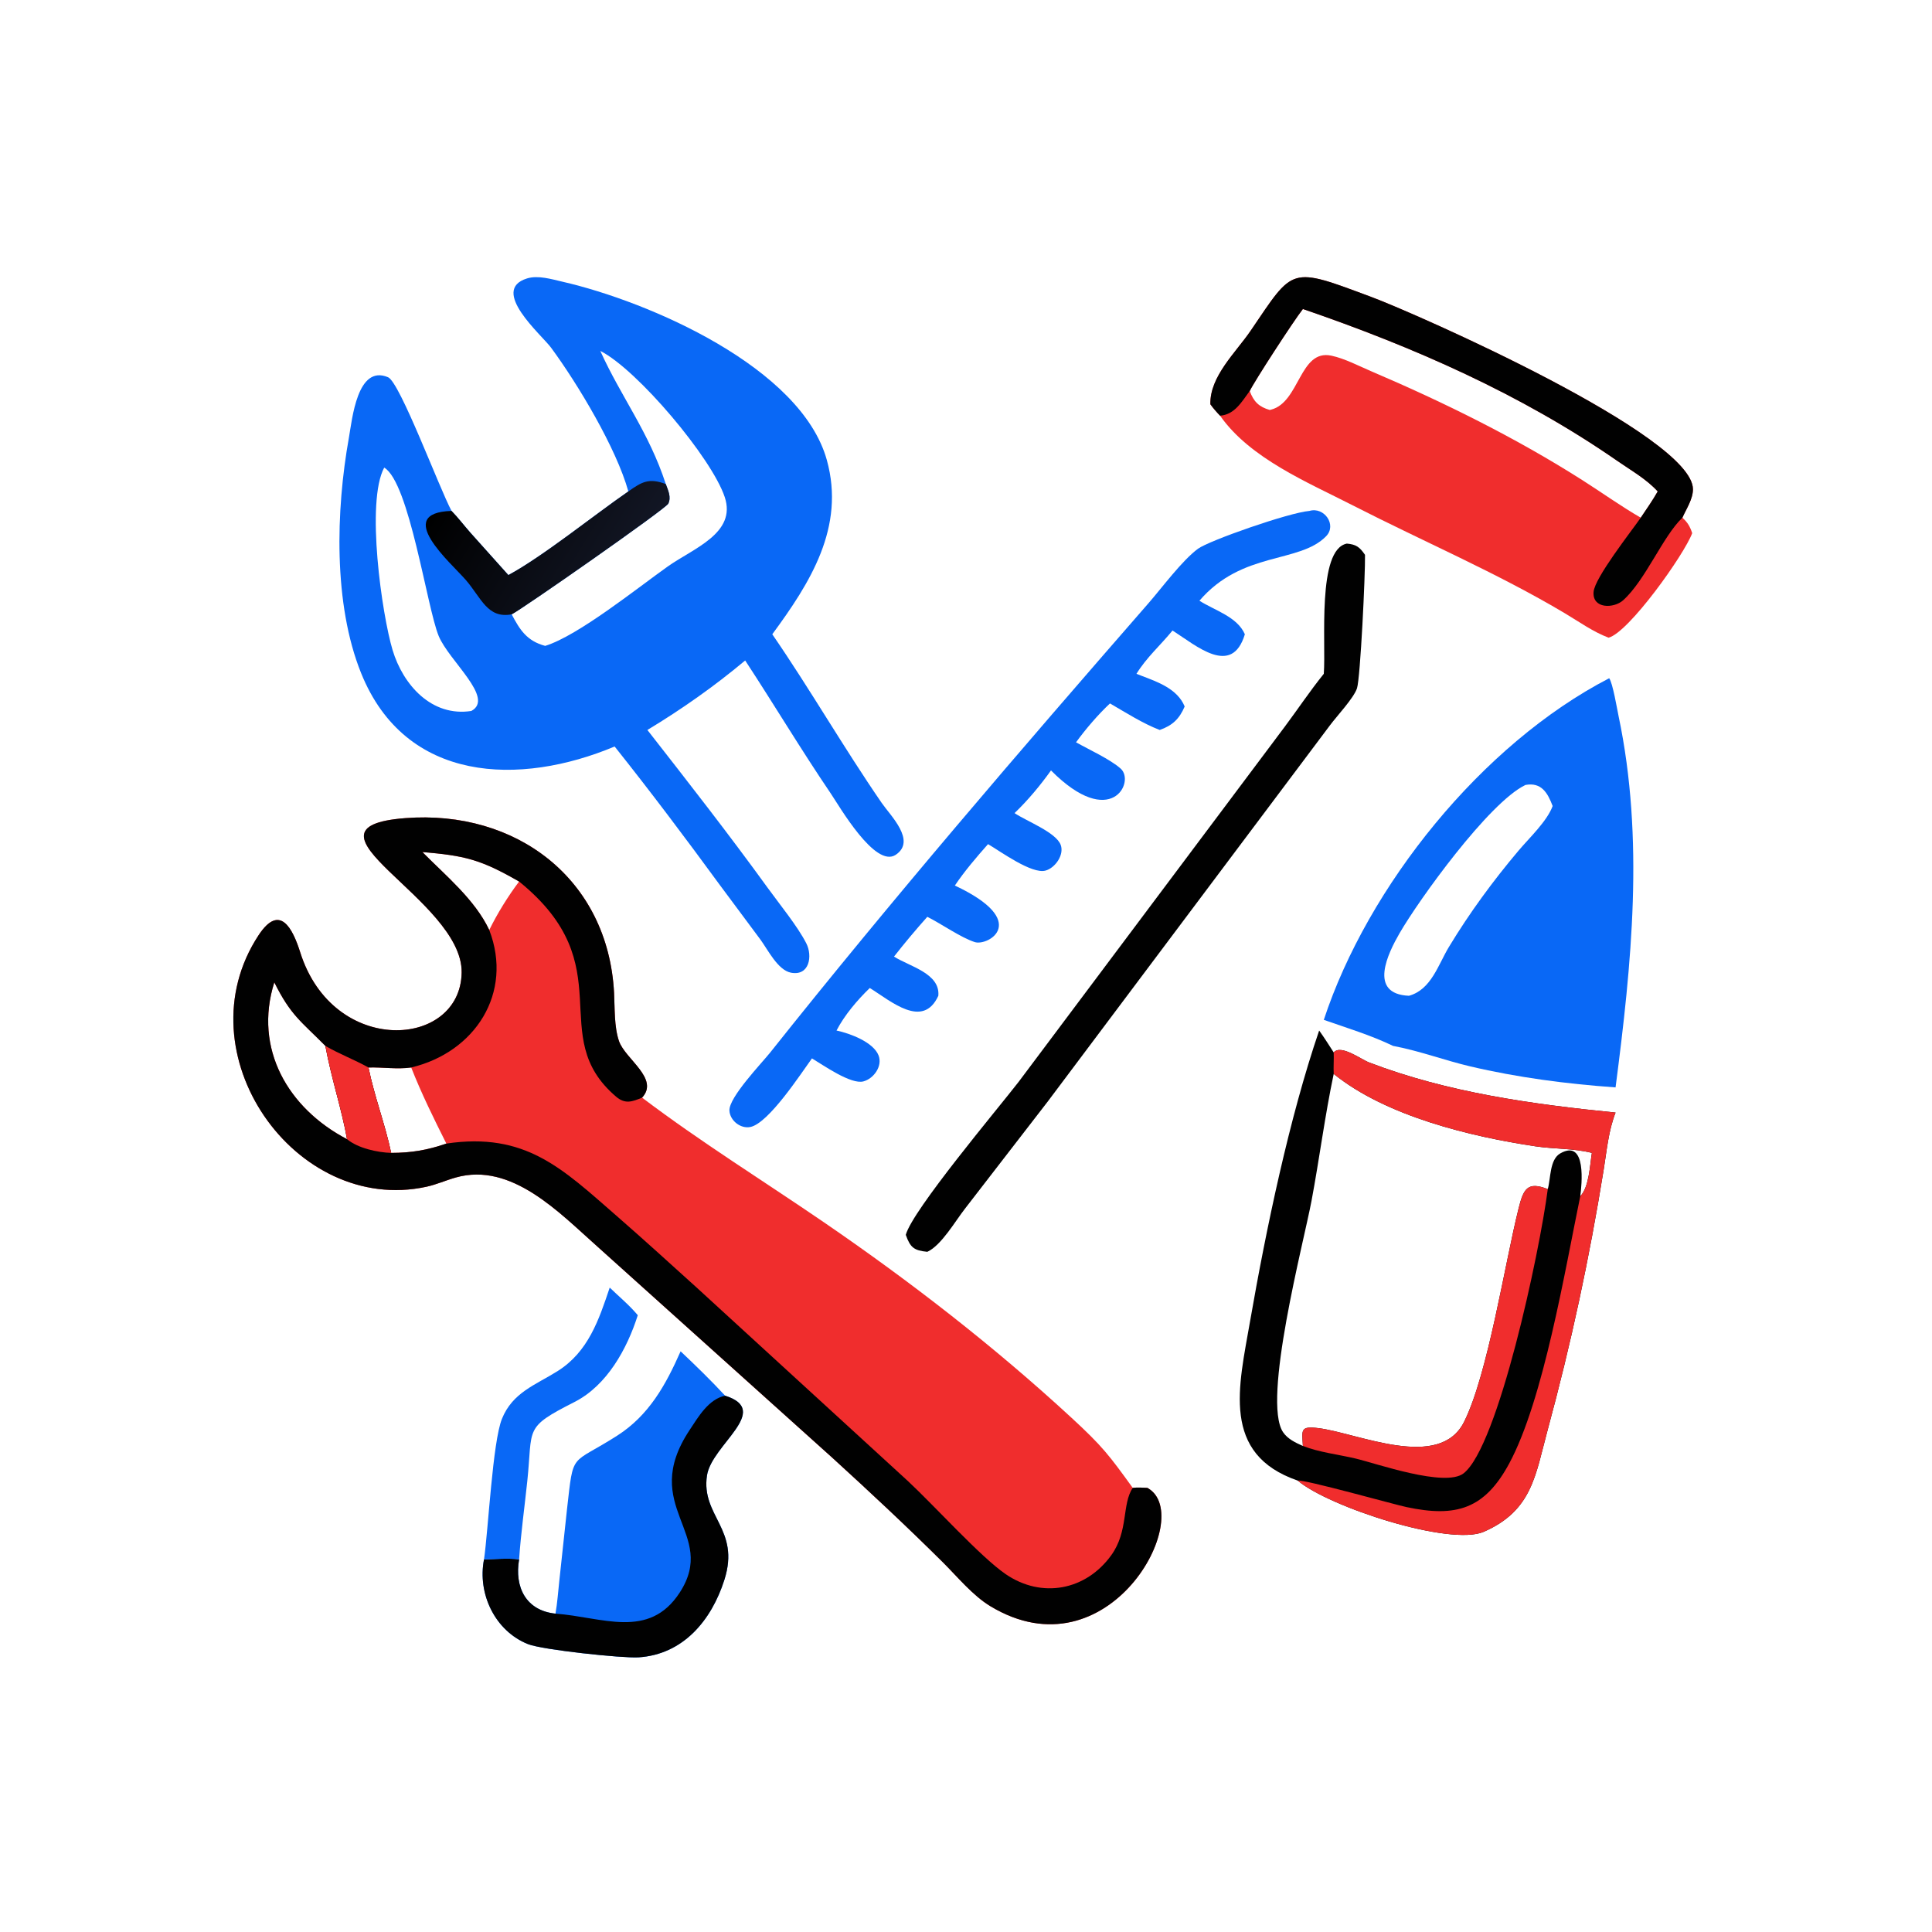
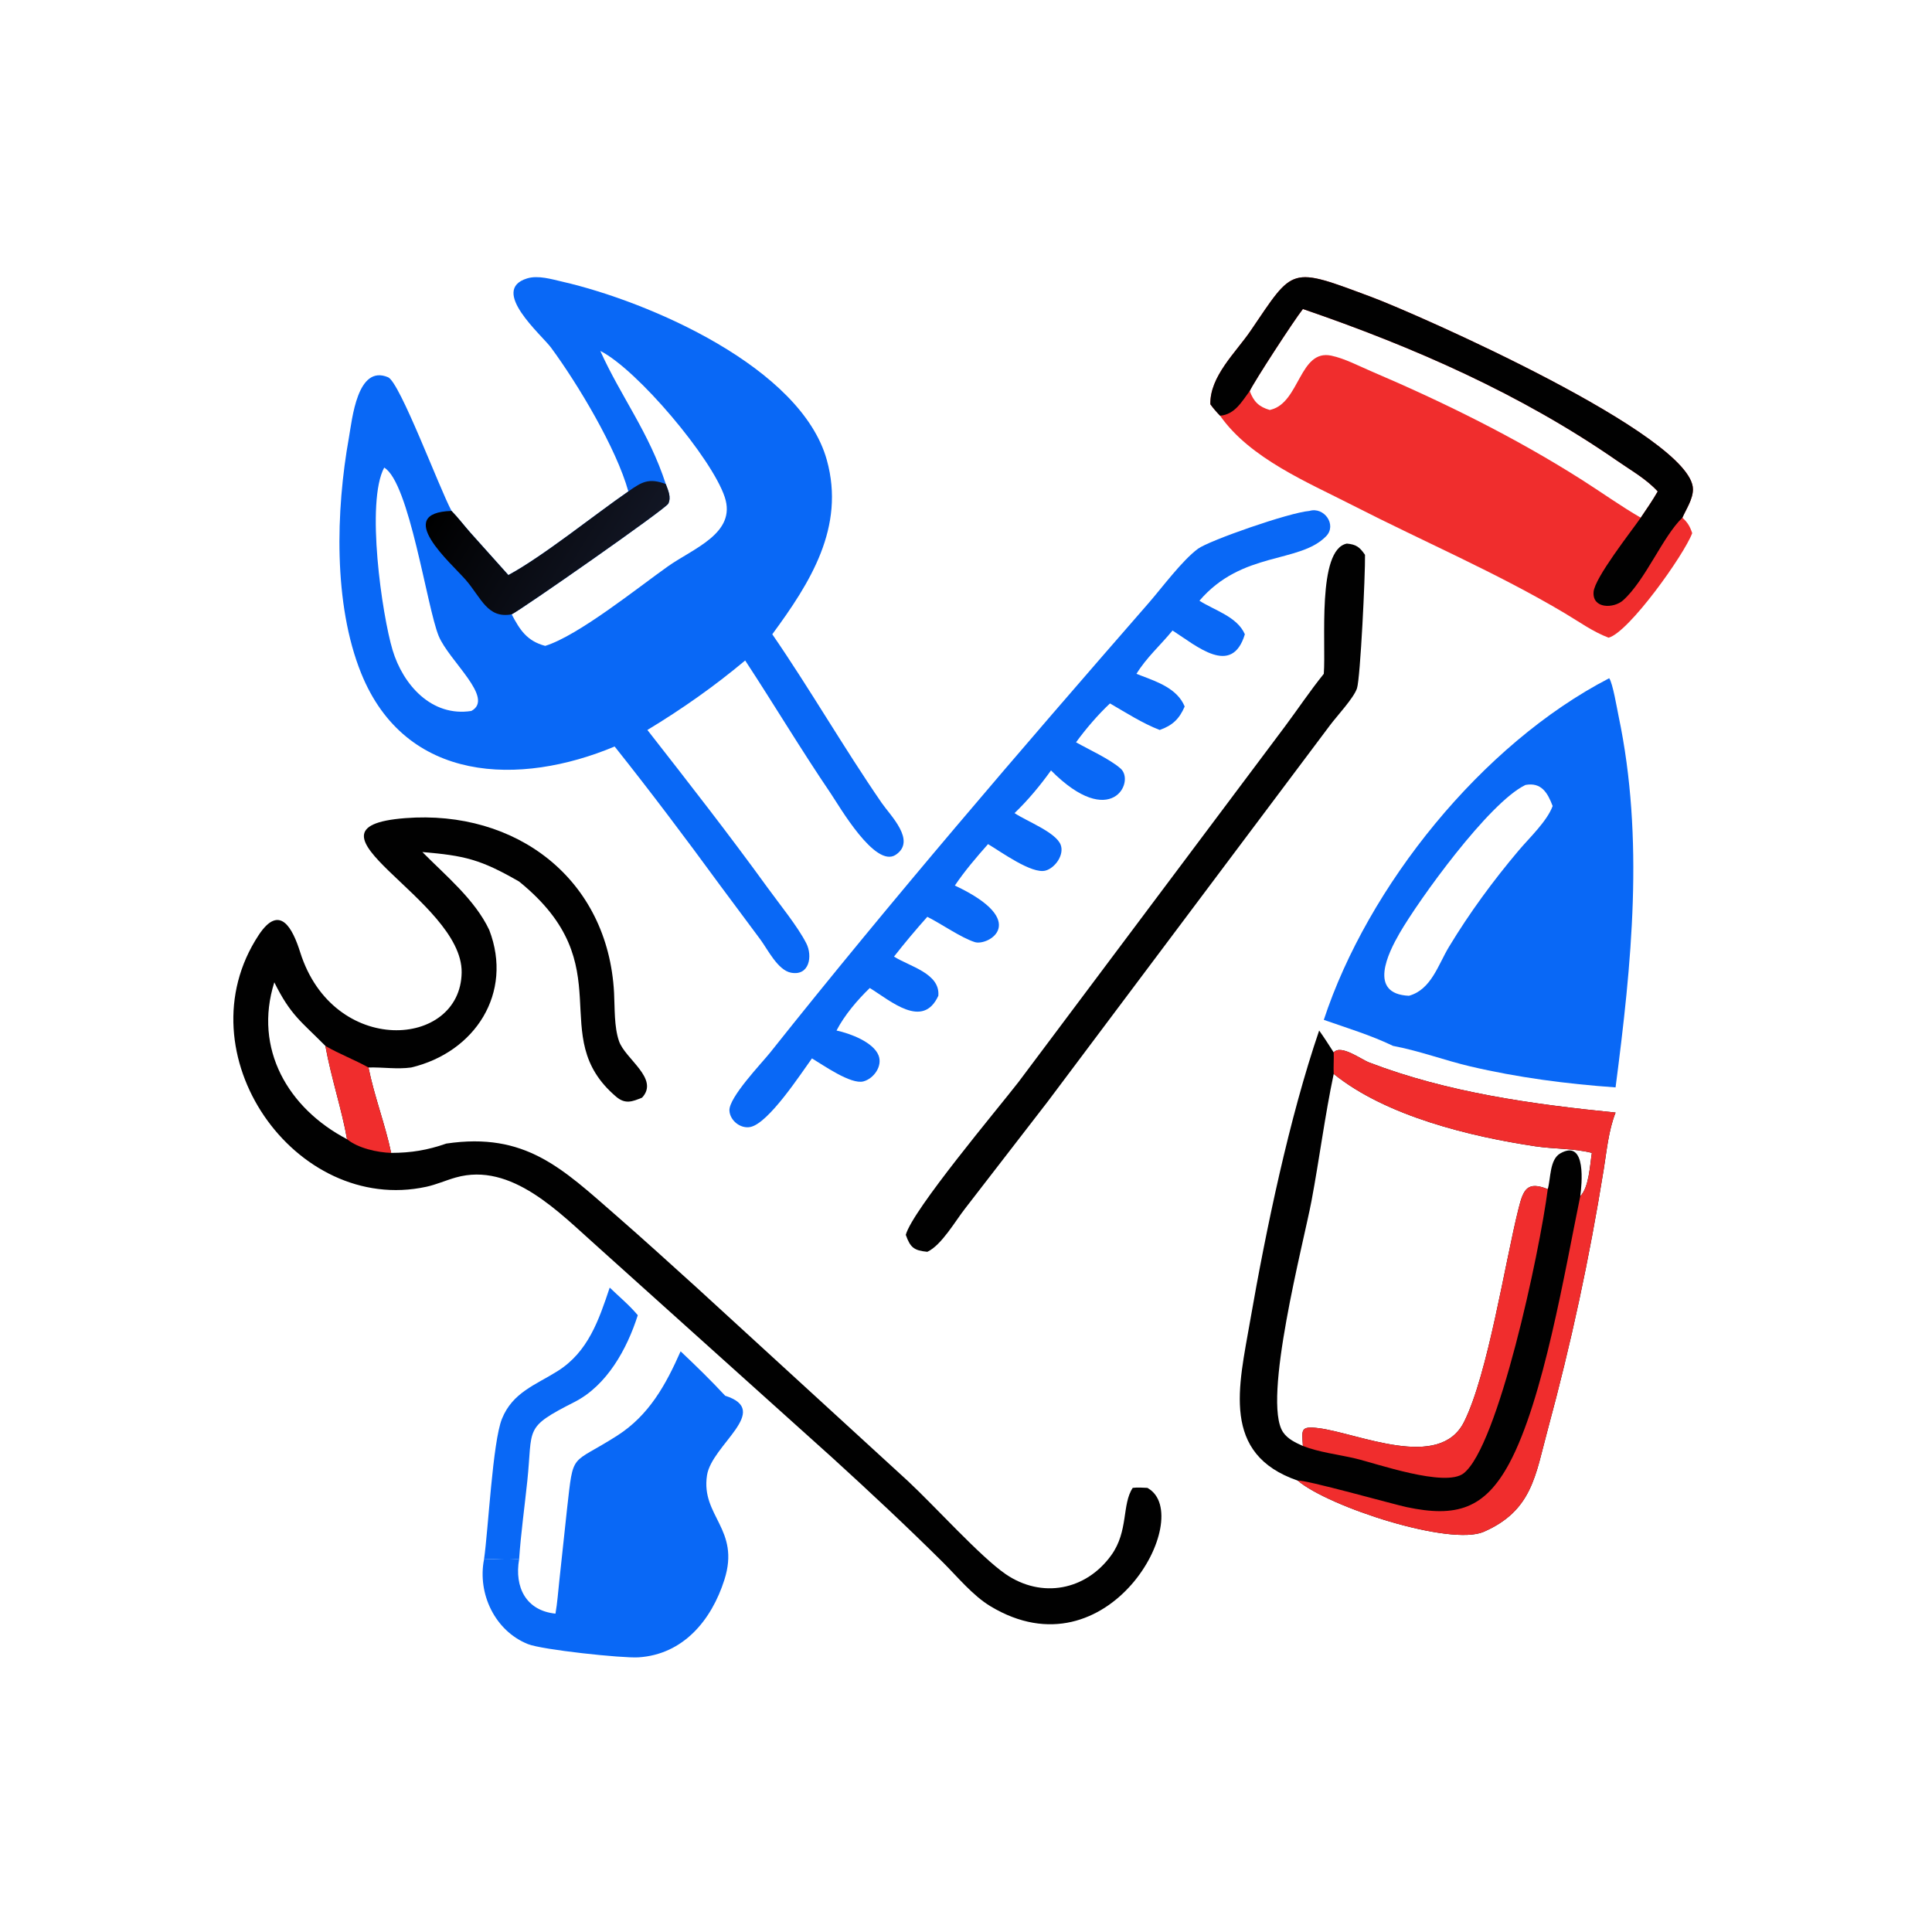
<svg xmlns="http://www.w3.org/2000/svg" width="1024" height="1024">
-   <path fill="#F02D2D" transform="scale(2 2)" d="M304.057 394.3L304.287 394.433C316.856 401.874 293.832 444.537 262.491 425.678C257.796 422.853 253.729 417.854 249.851 414C240.331 404.544 230.448 395.314 220.531 386.278L158.333 330.362C148.334 321.51 135.611 307.861 120.79 312.048C118.156 312.792 115.662 313.925 112.975 314.508C78.22 322.05 47.974 279.135 68.521 247.852C74.15 239.283 77.561 246.044 79.555 252.363C88.307 280.093 122.062 277.894 122.343 257.719C122.614 238.298 75.811 219.267 107.381 216.815C136.812 214.529 161.154 232.951 162.733 263.108C162.944 267.141 162.726 272.075 164.038 275.899C165.675 280.673 174.818 285.849 170.158 290.885C185.718 302.662 202.312 312.94 218.408 323.964C241.403 339.713 263.446 356.809 283.938 375.705C292.188 383.313 293.911 385.622 300.185 394.3C301.477 394.149 302.761 394.242 304.057 394.3ZM103.661 305.528C108.999 305.517 113.256 304.805 118.286 303.058C114.955 296.427 111.694 289.806 108.972 282.897C105.196 283.42 101.452 282.787 97.651 282.897C99.189 290.562 102.067 297.912 103.661 305.528ZM129.659 246.462C131.762 242.139 134.667 237.456 137.568 233.616C127.28 227.691 123.077 226.752 111.932 225.799C118.098 232.044 125.854 238.39 129.659 246.462ZM86.232 277.18L86.016 276.959C79.811 270.685 77.022 269.064 72.694 260.325C67.143 277.941 76.357 293.733 91.97 301.895C90.629 294.195 87.786 285.717 86.232 277.18Z" />
  <path fill="#010101" transform="scale(2 2)" d="M304.057 394.3L304.287 394.433C316.856 401.874 293.832 444.537 262.491 425.678C257.796 422.853 253.729 417.854 249.851 414C240.331 404.544 230.448 395.314 220.531 386.278L158.333 330.362C148.334 321.51 135.611 307.861 120.79 312.048C118.156 312.792 115.662 313.925 112.975 314.508C78.22 322.05 47.974 279.135 68.521 247.852C74.15 239.283 77.561 246.044 79.555 252.363C88.307 280.093 122.062 277.894 122.343 257.719C122.614 238.298 75.811 219.267 107.381 216.815C136.812 214.529 161.154 232.951 162.733 263.108C162.944 267.141 162.726 272.075 164.038 275.899C165.675 280.673 174.818 285.849 170.158 290.885C167.597 291.936 165.708 292.699 163.294 290.646C144.175 274.387 165.316 256.086 137.568 233.616C127.28 227.691 123.077 226.752 111.932 225.799C118.098 232.044 125.854 238.39 129.659 246.462C136.07 263.159 125.903 278.869 108.972 282.897C105.196 283.42 101.452 282.787 97.651 282.897C99.189 290.562 102.067 297.912 103.661 305.528C108.999 305.517 113.256 304.805 118.286 303.058C139.228 299.962 148.968 309.63 163.318 322.143C170.487 328.394 177.523 334.795 184.576 341.175L240.667 392.551C247.619 399.025 259.847 412.588 266.495 417.151C276.046 423.709 287.771 421.494 294.503 412.141C299.111 405.739 297.266 398.678 300.185 394.3C301.477 394.149 302.761 394.242 304.057 394.3ZM86.232 277.18L86.016 276.959C79.811 270.685 77.022 269.064 72.694 260.325C67.143 277.941 76.357 293.733 91.97 301.895C90.629 294.195 87.786 285.717 86.232 277.18Z" />
-   <path fill="#F02D2D" transform="scale(2 2)" d="M86.232 277.18C89.947 279.34 93.921 280.818 97.651 282.897C99.189 290.562 102.067 297.912 103.661 305.528C100.008 305.419 94.835 304.278 91.97 301.895C90.629 294.195 87.786 285.717 86.232 277.18Z" />
+   <path fill="#F02D2D" transform="scale(2 2)" d="M86.232 277.18C89.947 279.34 93.921 280.818 97.651 282.897C99.189 290.562 102.067 297.912 103.661 305.528C100.008 305.419 94.835 304.278 91.97 301.895C90.629 294.195 87.786 285.717 86.232 277.18" />
  <path fill="#0968F6" transform="scale(2 2)" d="M166.518 130.233C163.339 118.793 153.139 101.772 146.026 92.121C143.561 88.776 129.627 76.884 139.683 73.783C142.596 72.885 146.189 73.995 149.081 74.659C172.096 79.944 212.299 97.382 219.116 121.902C224.072 139.728 214.661 154.502 204.662 168.088C214.643 182.59 223.551 198.096 233.655 212.778C235.98 216.156 242.922 222.826 237.377 226.532C231.921 230.179 222.369 213.533 220.178 210.306C212.319 198.728 205.15 186.729 197.48 175.035C189.267 181.904 180.728 187.913 171.566 193.451C182.368 207.278 193.114 221.021 203.418 235.25C206.473 239.468 211.416 245.537 213.684 250.004C215.367 253.317 214.542 258.707 209.62 257.774C206.119 257.11 203.452 251.61 201.526 249.007L190.765 234.538C181.723 222.177 172.428 209.808 162.886 197.831C137.782 208.343 107.48 207.605 95.701 178.391C88.307 160.052 89.001 135.244 92.463 115.982C93.333 111.141 94.662 96.519 102.84 99.972C105.988 101.302 116.401 129.329 119.662 135.397C121.428 137.21 122.99 139.283 124.673 141.183L134.724 152.405C143.895 147.451 157.43 136.51 166.518 130.233ZM135.599 162.806C137.786 166.955 139.641 169.868 144.481 171.165C153.235 168.474 169.109 155.679 176.967 150.118C183.779 145.299 195.236 141.312 192.068 131.743C188.646 121.402 168.907 97.961 159.086 92.996C164.587 105.189 171.979 114.546 176.442 128.28C177.051 129.957 177.933 131.707 177.108 133.464C176.46 134.845 138.05 161.647 135.599 162.806ZM124.903 188.412C131.197 185.033 118.991 175.171 116.254 168.539C113.131 160.971 108.483 127.825 101.817 123.918C96.904 133.077 101.236 162.933 104.036 172.263C106.811 181.511 114.408 190.046 124.903 188.412Z" />
  <defs>
    <linearGradient id="gradient_0" gradientUnits="userSpaceOnUse" x1="121.558" y1="125.497" x2="164.477" y2="152.184">
      <stop offset="0" stop-color="black" />
      <stop offset="1" stop-color="#121624" />
    </linearGradient>
  </defs>
  <path fill="url(#gradient_0)" transform="scale(2 2)" d="M166.518 130.233C170.103 127.679 171.989 126.605 176.442 128.28C177.051 129.957 177.933 131.707 177.108 133.464C176.46 134.845 138.05 161.647 135.599 162.806C129.164 164.005 127.533 158.422 123.437 153.69C119.55 149.199 104.05 135.891 119.662 135.397C121.428 137.21 122.99 139.283 124.673 141.183L134.724 152.405C143.895 147.451 157.43 136.51 166.518 130.233Z" />
  <path fill="#010101" transform="scale(2 2)" d="M349.591 273.101C350.946 274.983 352.185 276.963 353.446 278.908C355.353 276.698 360.621 280.715 362.853 281.571C383.651 289.543 406.103 292.639 428.141 294.841C426.27 299.595 425.805 304.942 424.993 309.971C421.157 333.714 416.441 355.723 410.119 379.045C406.894 390.944 406.064 400.307 393.232 405.931C384.313 409.839 352.11 399.345 343.913 392.376C323.515 385.36 328.28 367.423 331.283 350.141C335.531 325.701 341.695 296.189 349.591 273.101ZM345.282 383.193C345.04 378.957 344.51 377.86 349.42 378.475C359.928 379.792 381.484 389.91 388.015 376.77C394.33 364.067 398.796 334.803 402.449 320.213C403.733 315.084 404.788 313 410.177 315.13C410.98 312.322 410.638 307.272 413.5 305.656C420.567 301.664 419.162 314.158 418.789 316.999C421.132 314.63 421.347 308.703 421.862 305.528C416.977 304.301 411.909 304.531 406.954 303.791C389.811 301.232 367.373 295.845 353.446 284.599C351.097 295.722 349.659 307.106 347.556 318.293C345.496 329.249 334.413 371.203 340.024 379.542C341.241 381.351 343.35 382.342 345.282 383.193Z" />
  <path fill="#F02D2D" transform="scale(2 2)" d="M353.446 278.908C355.353 276.698 360.621 280.715 362.853 281.571C383.651 289.543 406.103 292.639 428.141 294.841C426.27 299.595 425.805 304.942 424.993 309.971C421.157 333.714 416.441 355.723 410.119 379.045C406.894 390.944 406.064 400.307 393.232 405.931C384.313 409.839 352.11 399.345 343.913 392.376C345.63 392.01 369.242 398.647 372.721 399.389C385.955 402.213 393.476 399.885 399.98 387.794C409.066 370.901 414.745 336.54 418.789 316.999C421.132 314.63 421.347 308.703 421.862 305.528C416.977 304.301 411.909 304.531 406.954 303.791C389.811 301.232 367.373 295.845 353.446 284.599C353.359 282.718 353.517 280.805 353.446 278.908Z" />
  <path fill="#F02D2D" transform="scale(2 2)" d="M345.282 383.193C345.04 378.957 344.51 377.86 349.42 378.475C359.928 379.792 381.484 389.91 388.015 376.77C394.33 364.067 398.796 334.803 402.449 320.213C403.733 315.084 404.788 313 410.177 315.13C407.988 332.083 397.007 383.387 387.86 390.457C382.949 394.253 364.708 387.81 359.171 386.509C354.661 385.449 349.555 384.878 345.282 383.193Z" />
  <path fill="#F02D2D" transform="scale(2 2)" d="M320.761 107.139C320.577 99.76 327.509 93.406 331.403 87.691C343 70.674 341.563 70.531 363.728 78.817C375.173 83.096 448.588 115.405 448.649 129.639C448.66 132.265 446.894 134.849 445.853 137.194C447.258 138.472 447.859 139.518 448.452 141.288C446.358 146.945 431.672 167.582 426.292 168.995C422.15 167.429 418.544 164.813 414.76 162.558C396.722 151.81 377.147 143.477 358.466 133.913C346.582 127.829 331.282 121.504 323.333 110.166C322.39 109.193 321.556 108.24 320.761 107.139ZM336.496 108.648L336.866 108.554C344.458 106.596 344.394 92.462 352.82 94.254C356.37 95.009 360.086 96.98 363.422 98.403C382.615 106.593 401.665 116 419.307 127.219C424.482 130.51 429.514 134.123 434.818 137.194C436.351 134.903 437.954 132.633 439.313 130.233C436.282 126.932 432.312 124.709 428.649 122.168C403.081 104.432 374.586 91.94 345.282 81.889C342.853 84.98 332.422 101.025 331.194 103.617C332.231 106.461 333.661 107.827 336.496 108.648Z" />
  <path fill="#010101" transform="scale(2 2)" d="M320.761 107.139C320.577 99.76 327.509 93.406 331.403 87.691C343 70.674 341.563 70.531 363.728 78.817C375.173 83.096 448.588 115.405 448.649 129.639C448.66 132.265 446.894 134.849 445.853 137.194C440.667 142.138 436.084 153.727 430.169 159.064C427.68 161.31 421.949 161.383 422.315 156.863C422.619 153.112 432.239 140.898 434.818 137.194C436.351 134.903 437.954 132.633 439.313 130.233C436.282 126.932 432.312 124.709 428.649 122.168C403.081 104.432 374.586 91.94 345.282 81.889C342.853 84.98 332.422 101.025 331.194 103.617C329.058 106.472 327.242 109.851 323.333 110.166C322.39 109.193 321.556 108.24 320.761 107.139Z" />
  <path fill="#0968F6" transform="scale(2 2)" d="M426.453 179.74C427.404 181.036 428.531 187.833 428.932 189.737C435.795 222.327 432.393 255.497 428.141 288.169C415.293 287.27 402.133 285.55 389.589 282.594C382.907 281.019 376.285 278.538 369.572 277.251L369.19 277.18C363.33 274.355 356.954 272.42 350.82 270.275C362.485 234.838 392.707 197.191 426.453 179.74ZM373.384 263.891C379.293 262.266 381.119 255.677 383.99 250.929C389.437 241.921 395.697 233.398 402.485 225.361C405.278 222.054 409.996 217.629 411.467 213.604C410.137 210.085 408.471 207.249 404.265 208.021C394.574 212.654 375.952 238.549 370.894 247.323C367.916 252.489 362.422 263.42 373.384 263.891Z" />
  <path fill="#0968F6" transform="scale(2 2)" d="M347.022 135.397C350.922 134.238 354.355 139.113 351.43 142.112C344.324 149.399 329.206 145.951 317.862 159.198C321.886 161.768 327.877 163.429 329.901 168.088C326.462 179.442 317.085 171.156 310.731 167.091C307.555 170.983 303.823 174.246 301.178 178.569L302.399 179.046C306.838 180.735 312.026 182.551 313.952 187.228C312.55 190.487 310.768 192.242 307.336 193.451C302.815 191.71 298.352 188.845 294.155 186.417C290.99 189.376 287.714 193.213 285.161 196.717C288.582 198.65 294.164 201.186 296.991 203.693C300.9 207.157 294.443 220.184 278.525 204.172C275.699 208.13 272.382 212.116 268.867 215.478C271.928 217.573 279.885 220.566 281.104 223.92C282.067 226.573 279.616 230.013 277.087 230.712C273.431 231.722 265.148 225.641 261.839 223.702C258.781 227.15 255.617 230.858 253.044 234.679C273.261 244.171 261.849 250.777 258.336 249.668C254.708 248.522 249.449 244.815 245.749 242.964C242.69 246.395 239.752 249.888 236.92 253.509C241.042 256.126 249.195 257.954 248.667 263.891C244.568 272.83 236.075 265.274 230.505 261.831C227.231 264.992 223.767 269.056 221.687 273.101C225.318 273.871 231.438 276.182 232.822 279.688C233.942 282.528 231.56 285.84 228.819 286.58C225.516 287.471 218.135 282.252 215.178 280.484C212.31 284.418 203.704 297.699 198.842 298.666C196.237 299.184 193.451 296.964 193.305 294.327C193.112 290.83 201.92 281.681 204.104 278.935C236.47 238.237 270.251 198.974 304.401 159.811C307.928 155.766 313.292 148.502 317.49 145.417C320.434 143.254 341.594 135.838 347.022 135.397Z" />
  <path fill="#0968F6" transform="scale(2 2)" d="M180.369 358.11C184.39 361.907 188.413 365.821 192.172 369.878C204.649 373.83 188.599 382.855 187.36 390.994C185.715 401.806 196.247 405.205 191.977 418.641C188.55 429.427 181.032 438.459 169.206 439.212C164.979 439.481 143.696 437.219 139.912 435.705C131.157 432.201 126.493 422.337 128.273 413.249C131.281 413.203 134.598 412.889 137.568 413.249C136.298 420.611 139.385 426.826 147.204 427.633C147.713 424.779 147.905 421.8 148.226 418.916L150.271 399.876C152.041 384.373 151.059 388.464 163.582 380.447C171.982 375.068 176.417 367.057 180.369 358.11Z" />
-   <path fill="#010101" transform="scale(2 2)" d="M192.172 369.878C204.649 373.83 188.599 382.855 187.36 390.994C185.715 401.806 196.247 405.205 191.977 418.641C188.55 429.427 181.032 438.459 169.206 439.212C164.979 439.481 143.696 437.219 139.912 435.705C131.157 432.201 126.493 422.337 128.273 413.249C131.281 413.203 134.598 412.889 137.568 413.249C136.298 420.611 139.385 426.826 147.204 427.633C159.564 428.515 171.958 434.611 180.131 422.05C190.417 406.241 169.164 399.47 182.753 378.974C185.069 375.481 187.777 370.773 192.172 369.878Z" />
  <path fill="#010101" transform="scale(2 2)" d="M356.934 144.058C359.371 144.281 360.315 144.946 361.741 147.039C361.842 152.024 360.517 179.714 359.612 182.425C358.752 185.001 354.294 189.744 352.45 192.218L277.565 292.046L255.727 320.316C253.216 323.508 249.486 330.038 245.749 331.743C242.267 331.391 241.244 330.663 240.043 327.247C241.812 320.689 264.417 293.857 269.93 286.729L340.461 192.603C343.934 187.951 347.173 183.083 350.82 178.569C351.45 170.31 348.971 145.619 356.934 144.058Z" />
  <path fill="#0968F6" transform="scale(2 2)" d="M161.58 341.228C164.04 343.59 166.841 345.932 169.02 348.544C166.2 357.422 160.885 367.15 152.242 371.546C138.681 378.444 141.235 378.258 139.74 392.496C139.015 399.404 138.045 406.32 137.568 413.249C134.598 412.889 131.281 413.203 128.273 413.249C129.414 405.271 130.556 382.14 133.016 376.017C135.833 369.005 141.935 367.023 147.764 363.358C155.875 358.259 158.698 349.822 161.58 341.228Z" />
</svg>